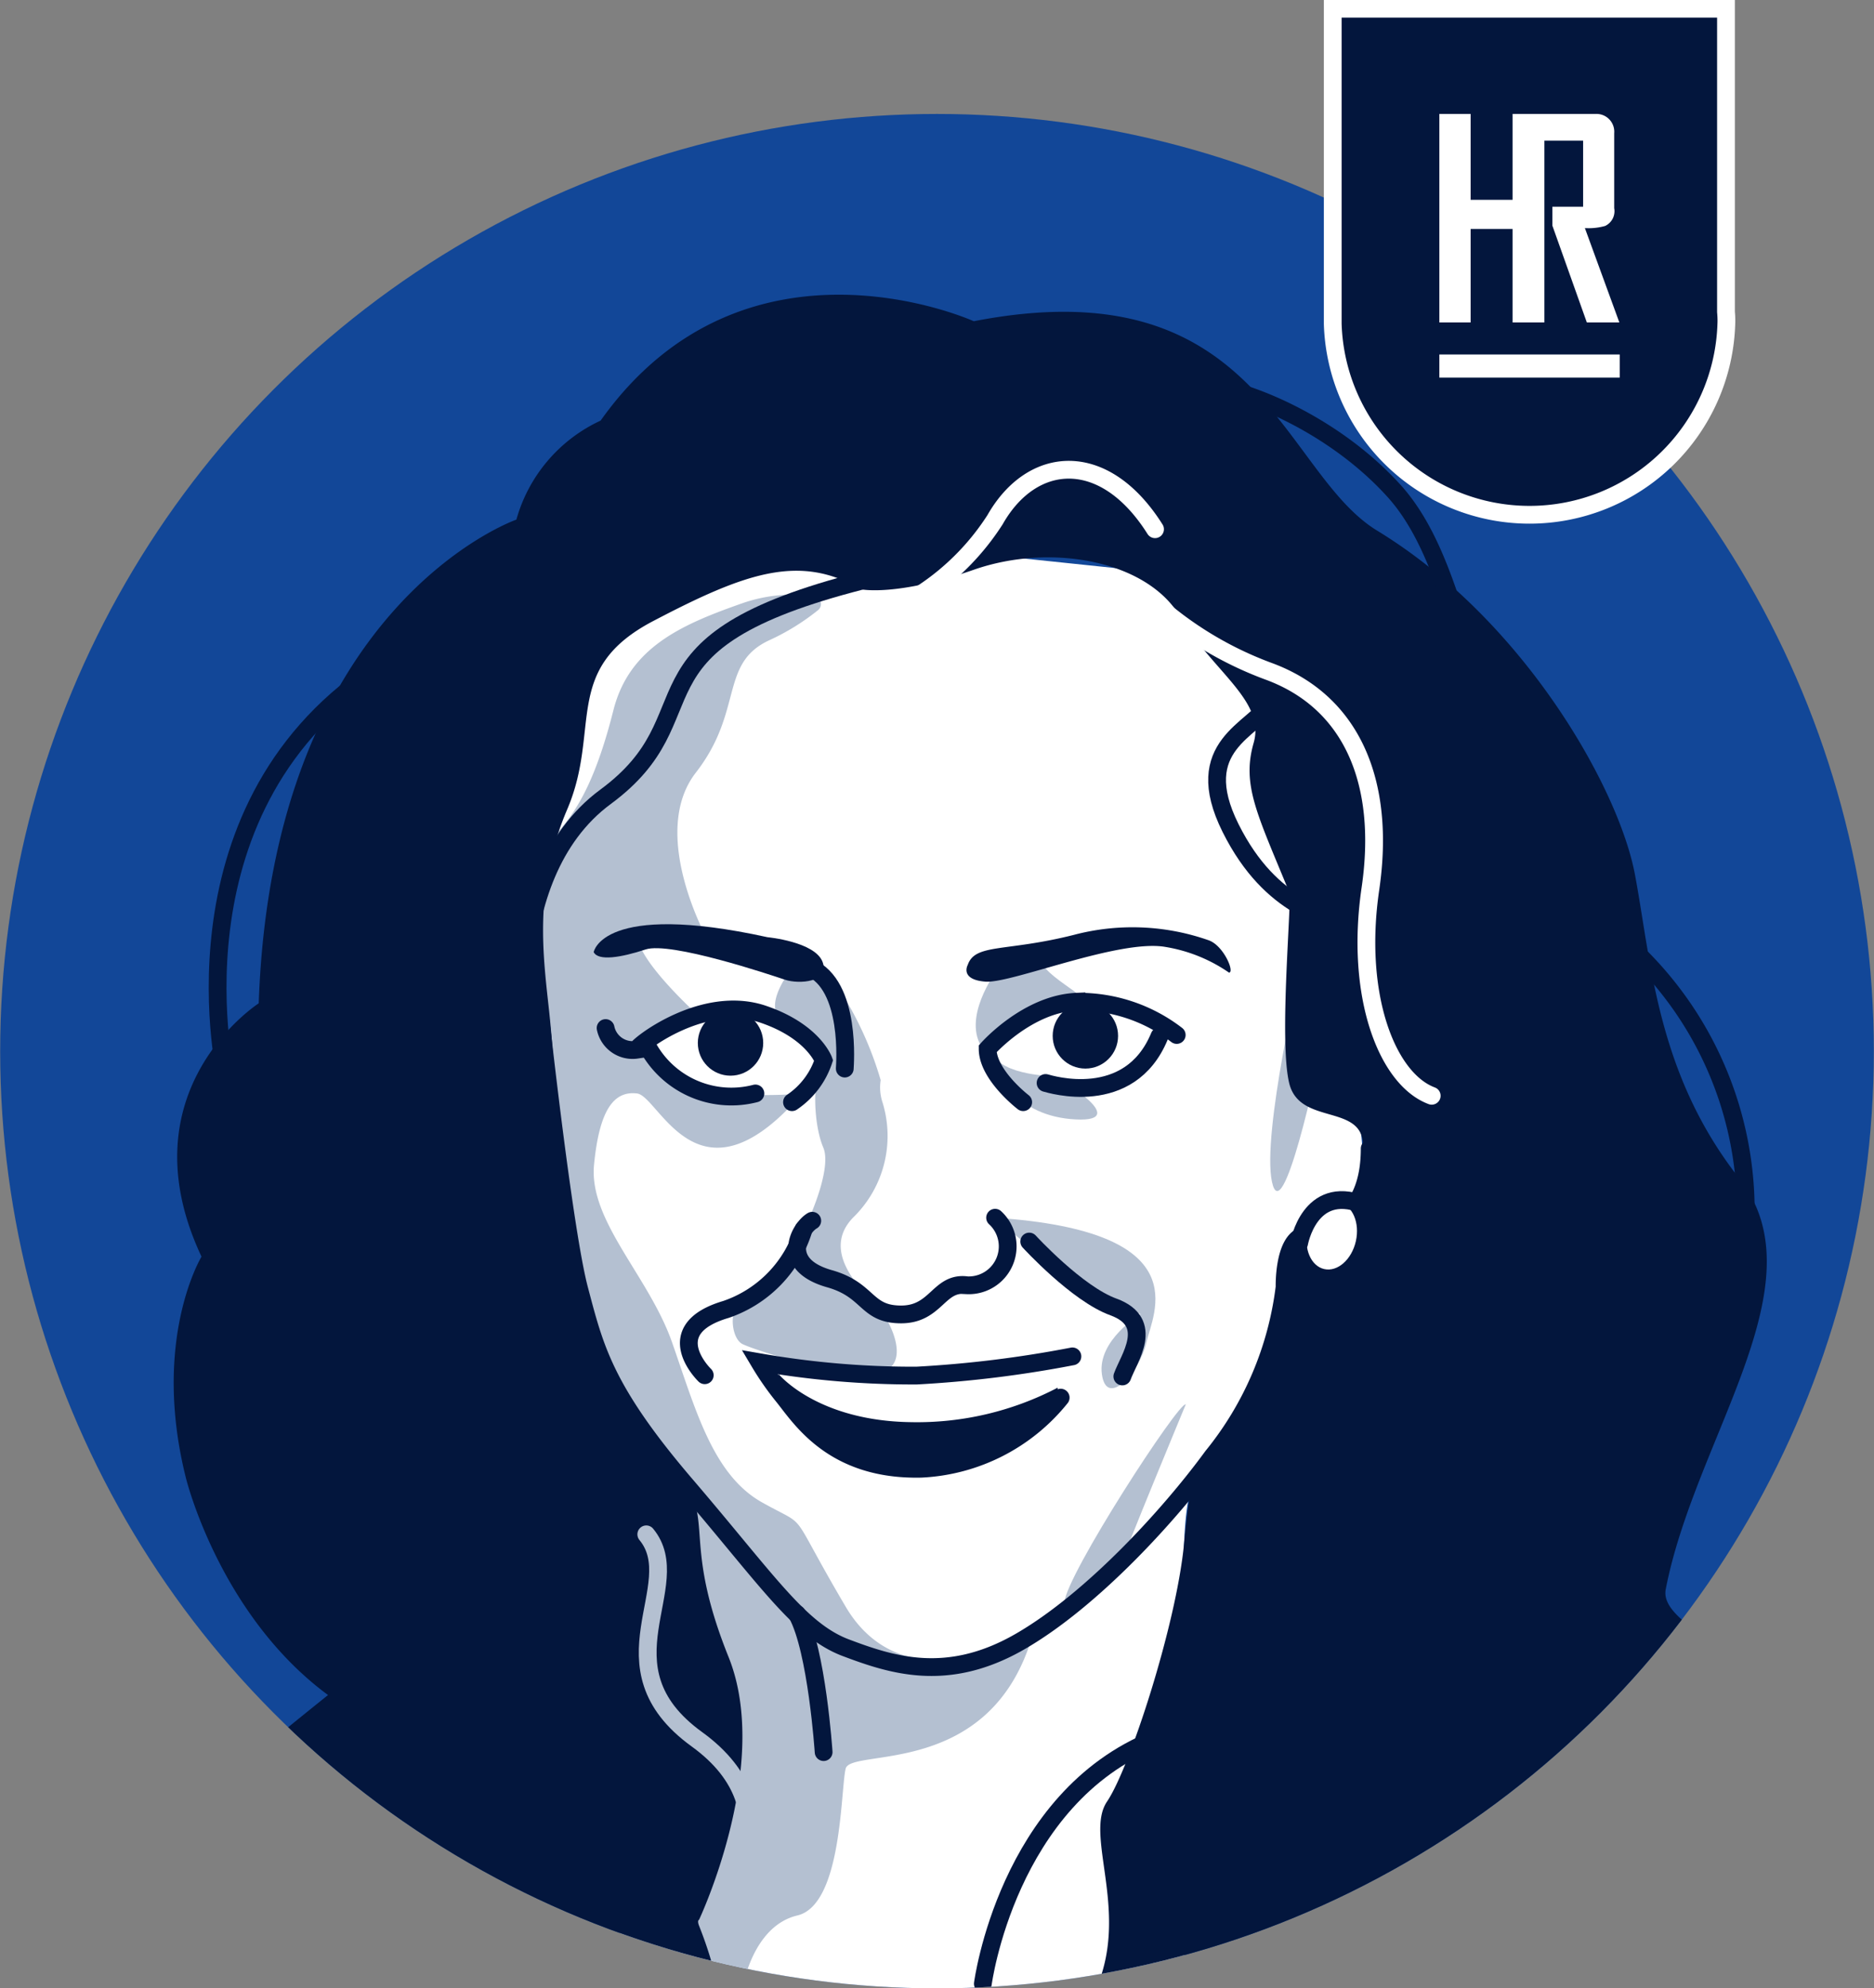
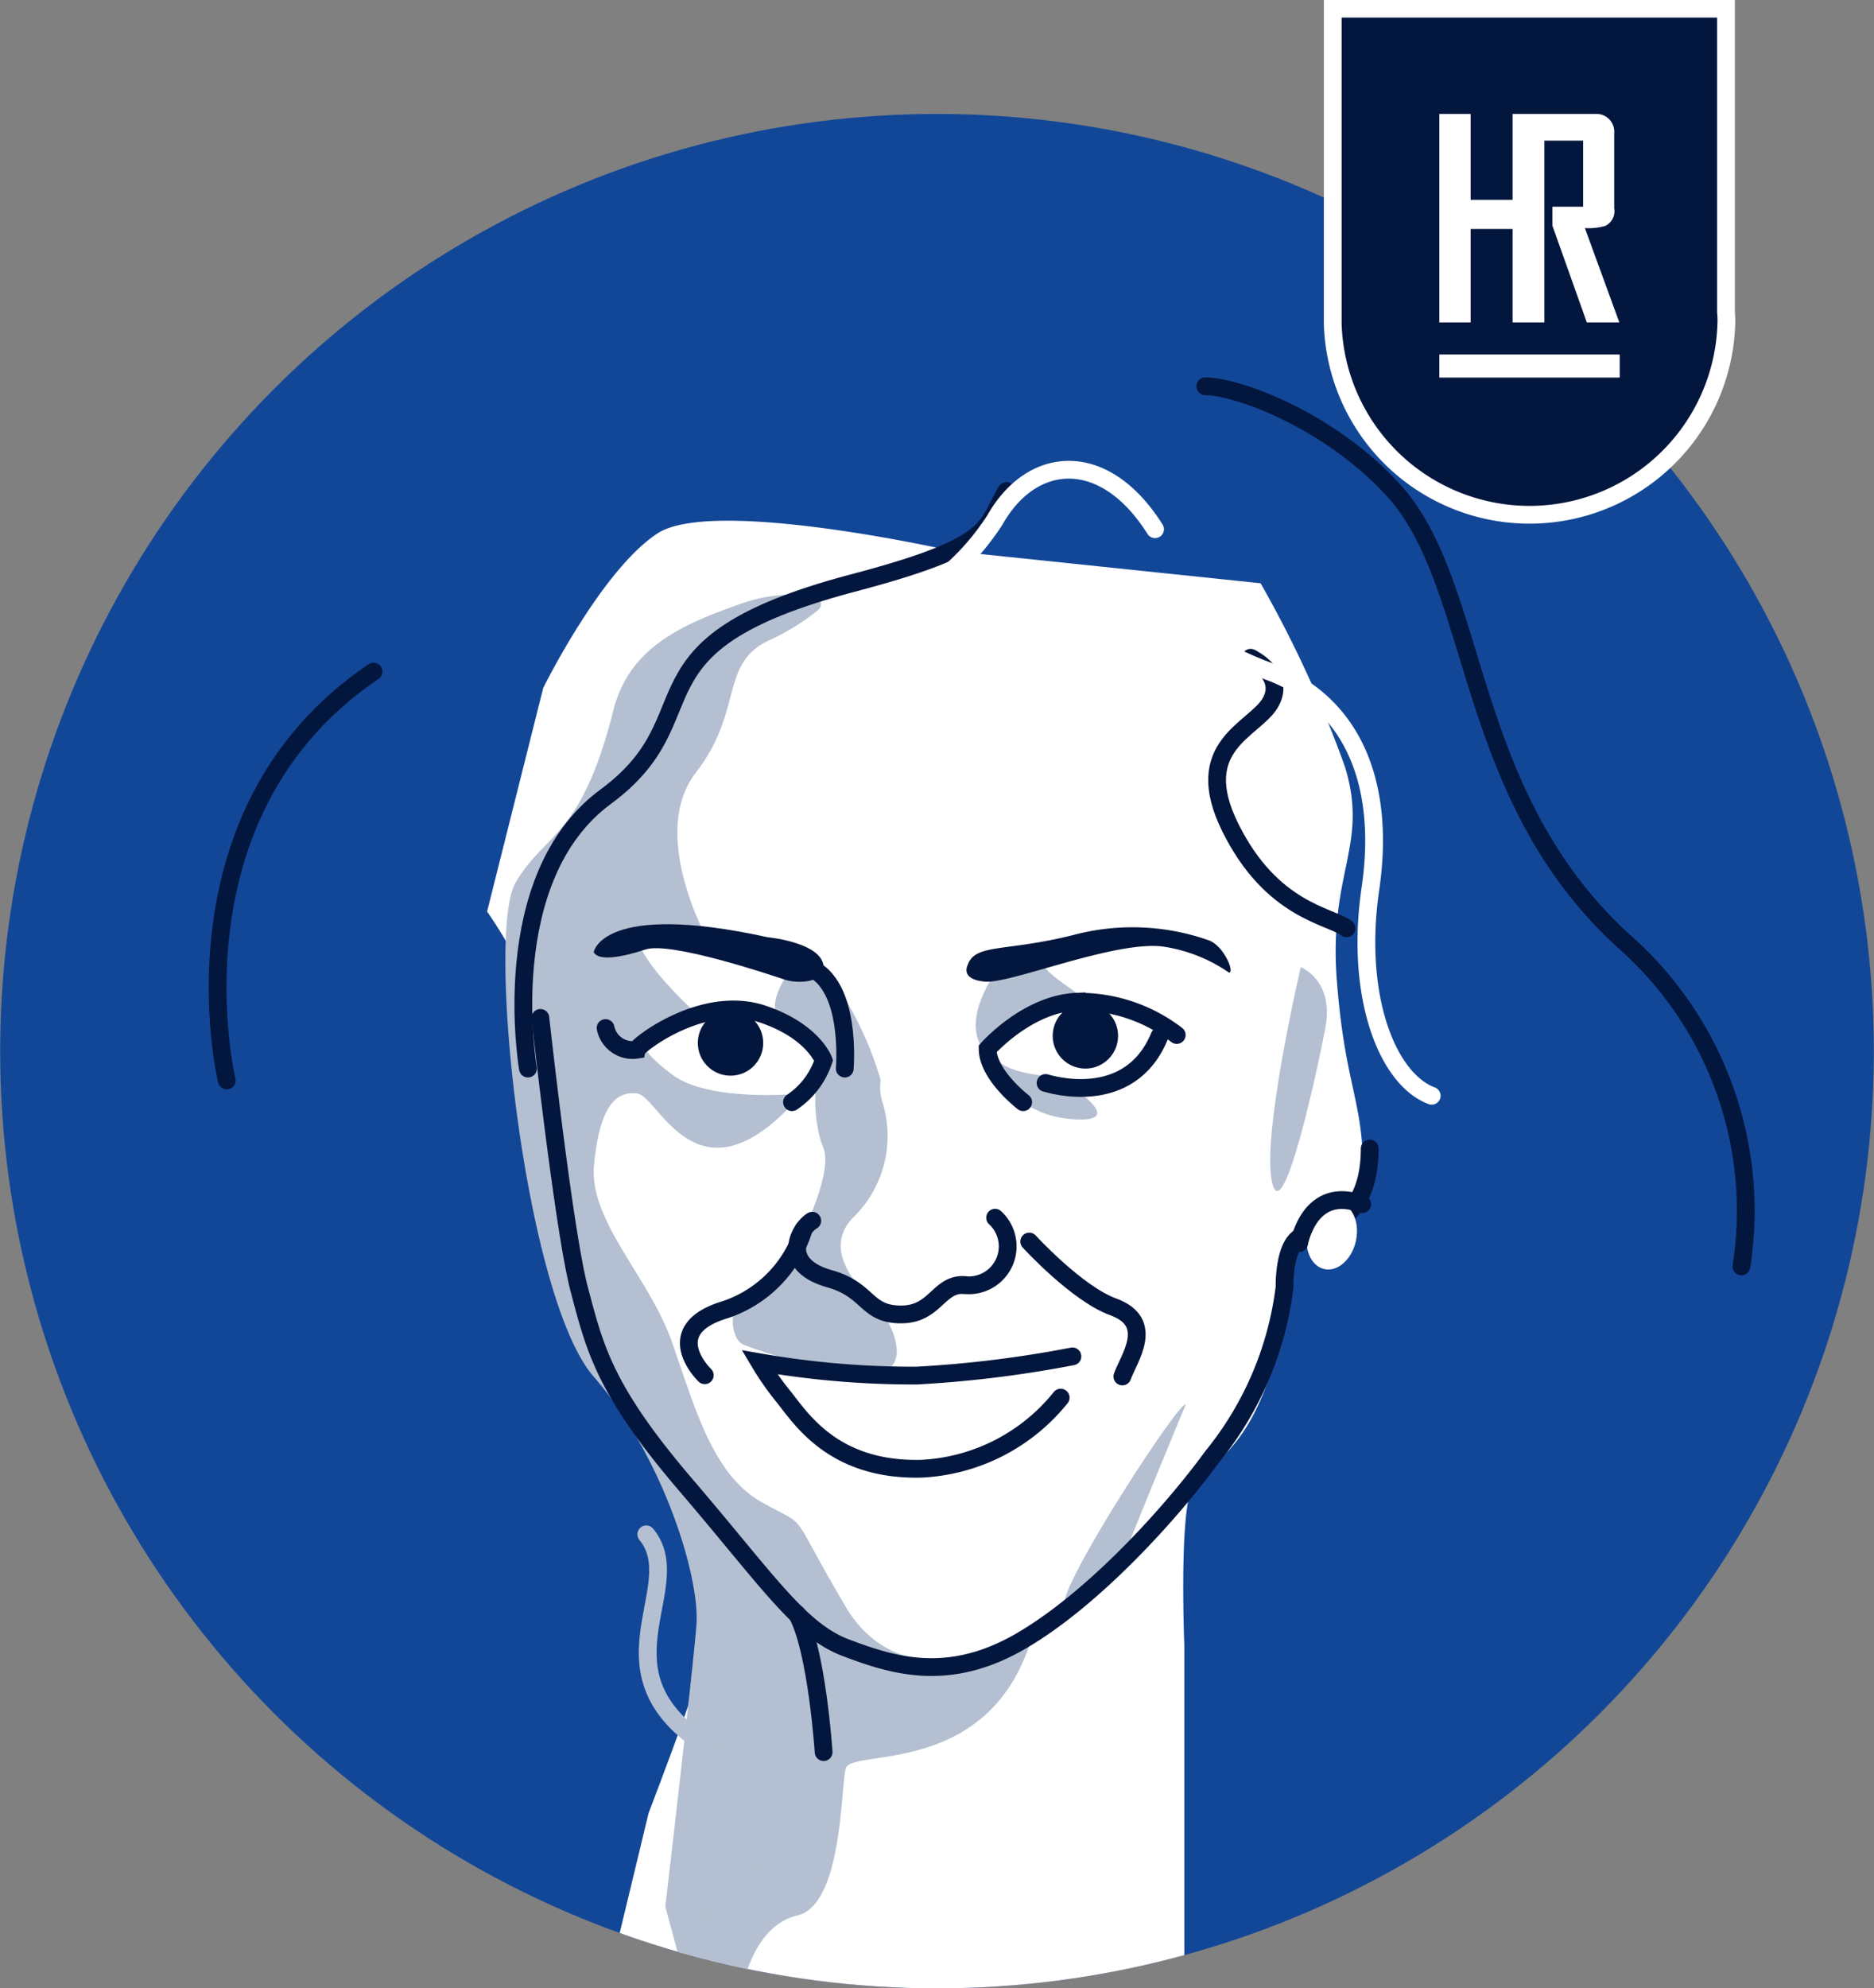
<svg xmlns="http://www.w3.org/2000/svg" viewBox="0 0 105.46 111.85">
  <rect x="0" y="0" width="105.46" height="111.85" fill="#808080" stroke="none" />
  <defs>
    <style>.cls-1,.cls-7,.cls-8,.cls-9{fill:none;}.cls-2{clip-path:url(#clip-path);}.cls-3{fill:#124798;}.cls-4{fill:#fff;}.cls-5{fill:#b4c0d1;}.cls-10,.cls-6{fill:#03163d;}.cls-7{stroke:#03163d;}.cls-7,.cls-8,.cls-9{stroke-linecap:round;}.cls-10,.cls-7,.cls-8,.cls-9{stroke-miterlimit:10;}.cls-10,.cls-8{stroke:#fff;}.cls-9{stroke:#b4c0d1;}</style>
    <clipPath id="clip-path">
      <circle class="cls-1" cx="52.73" cy="59.13" r="52.72" />
    </clipPath>
  </defs>
  <title>Profile</title>
  <g id="Ebene_1" data-name="Ebene 1">
    <g class="cls-2">
      <circle class="cls-3" cx="52.73" cy="59.13" r="52.72" />
      <path class="cls-4" d="M53.61,31s-13.44-3.05-16.6-1-6.44,8.7-6.44,8.7L27.41,51.28s3.28,4.51,3.5,8.58.79,7.68.79,10.5,2.71,8.81,5.42,12.09S39.27,93,39.5,93.29s-3,8.7-3,8.7l-2.94,12.19s12.88,11.52,33.09.57V92.61s-.28-6.77.34-8.69,4.8-1.59,5.82-14a3.46,3.46,0,0,0,3.89-3.78c.06-4.24-1-4.91-1.47-11s1.81-7.57.46-12a65.16,65.16,0,0,0-4.75-10.33Z" />
      <path class="cls-5" d="M46,34.35a.45.45,0,0,0-.19-.82,8.69,8.69,0,0,0-4.08.42c-3.42,1.2-6.32,2.49-7.21,6-1.82,7.22-3.83,6.83-5.51,9.71S29.54,73,33.41,77.44s6,11.26,5.78,14-1.75,15.81-1.75,15.81l4.33,16.06L48,119.76s-5.12-2.42-6.21-7.93c0,0,.55-3.48,3.08-4.08s2.43-7.07,2.72-8.26,8.2.6,10.53-7.55c0,0-7.14,4.19-10.53-1.56s-1.93-4.31-4.71-5.87-3.75-5.27-5.06-9-4.7-6.83-4.39-10,1.16-4.15,2.42-4,3.44,6.79,9.29,0c0,0-5.2.55-7.34-1.08s-1.44-1.84-1.44-1.84l3-1.41s-4.62-4.13-3.23-5.09l3.72.83s-3.38-6-.69-9.46,1.32-6.12,4.1-7.43A13,13,0,0,0,46,34.35Z" />
      <path class="cls-5" d="M48,68.5A6.4,6.4,0,0,0,49.66,62a2.69,2.69,0,0,1-.1-1.24,19.49,19.49,0,0,0-3.49-6.72c-.5-.24-.84-.38-.84-.38s-.16.17-.38.44c-.68.82-1.92,2.61-.76,3.35,1.52,1,2.62,1.91,2.12,2.62s-.42,3.22.12,4.48-1,4.59-1.36,5.08-1,3.16-2.56,3.26-1.34,2.35-.64,2.71,5.91,2,7.71,1.62.72-2.77,0-3.59S46.06,70.52,48,68.5Z" />
      <path class="cls-5" d="M56.22,54.41s-1.94,2.48-1.1,4.26,2.09,4.13,5.41,4.3-1.17-2.5-1.44-2.46-3.73-.21-3.17-1.84,3.35-2.33,4.79-2.29-2.88-1.81-2-2.68S56.22,54.41,56.22,54.41Z" />
-       <path class="cls-5" d="M56,68.5s5,4.51,8.19,5.42c0,0-2.45,1.47-2.18,3.39s2.12-.1,2.5-1.78S67.47,69.26,56,68.5Z" />
      <path class="cls-5" d="M66.73,79c-.37-.2-6.74,9.61-6.83,11.14s3.24-2,3.24-2.25S66.73,79,66.73,79Z" />
      <path class="cls-5" d="M73.2,54.41S71,63.78,71.58,66.48s2.48-5.89,3-8.63S73.2,54.41,73.2,54.41Z" />
      <path class="cls-6" d="M33.41,53.56s.47-2.88,9.78-.84c0,0,2.67.25,3.1,1.39s-1.32,1.27-2.12,1-6.44-2.16-7.84-1.7S33.67,54.07,33.41,53.56Z" />
      <path class="cls-6" d="M54.46,54.28s-.47.83,1,.94S63,52.8,65.6,53.27a8.79,8.79,0,0,1,3.56,1.44c.34,0-.3-1.53-1.15-1.82a12.93,12.93,0,0,0-7.58-.3C56.58,53.56,54.88,53.06,54.46,54.28Z" />
      <path class="cls-6" d="M35.64,112.18s14.13,8.7,26.84,1.92,26.44-16.29,33.94-12.9,8,4.17,10,7.22,7.11,6.44,8.24,9.72-25.07,32.64-41.78,32S8.44,143.66.87,130.22s-4.63-23.83-3.39-25.41S7.22,98,12.07,98.56,35.64,112.18,35.64,112.18Z" />
      <path class="cls-7" d="M58.84,60.92c.23.06,4.72,1.47,6.41-2.63" />
-       <path class="cls-7" d="M42.51,61.51a5.36,5.36,0,0,1-6.17-2.84" />
      <path class="cls-7" d="M45.71,68.67c-.68.39-1.92,2.46,1,3.27,2.22.64,2,2,4,2s2.11-1.86,3.71-1.64A2.19,2.19,0,0,0,56,68.5" />
      <path class="cls-7" d="M39.66,77.36S37,74.8,40.85,73.66a6.9,6.9,0,0,0,4.38-4.52" />
      <path class="cls-7" d="M57.92,69.84s2.69,2.94,4.74,3.68c2.38.87.86,2.9.5,3.91" />
      <path class="cls-7" d="M30.41,57.26s1.32,12,2.19,15.28,1.4,5.63,6,11,6.4,8.17,9,9.15,5.72,2,9.79-.34,8.46-7.16,10.84-10.42a18.71,18.71,0,0,0,4.06-9.53s-.07-2.56,1.06-2.89,3.73-.84,3.73-4.9" />
      <circle class="cls-6" cx="41.11" cy="58.67" r="1.84" />
      <circle class="cls-6" cx="61.08" cy="58.27" r="1.84" />
      <path class="cls-7" d="M47.54,60.11c0-.13.4-4.7-2-5.7" />
      <path class="cls-7" d="M59.69,78.62a10.72,10.72,0,0,1-7.86,4c-4.95.11-6.76-2.84-7.75-4.07a16.12,16.12,0,0,1-1.34-1.92,50.4,50.4,0,0,0,8.84.75,64.56,64.56,0,0,0,8.77-1.08" />
      <path class="cls-7" d="M46.35,98.56s-.38-5.74-1.5-7.77" />
      <path class="cls-7" d="M57.58,62s-2-1.53-2-3c0,0,2.23-2.53,5-2.65a9,9,0,0,1,5.64,1.87" />
      <path class="cls-7" d="M44.57,62a4.55,4.55,0,0,0,1.78-2.35s-.58-1.64-3.41-2.6c-3.38-1.14-7.06,1.75-7.11,2a1.55,1.55,0,0,1-1.75-1.22" />
-       <path class="cls-6" d="M54.8,18.07s-12.88-5.84-21,5.59a8.72,8.72,0,0,0-4.74,5.57S15.33,34,14.56,56.44c0,0-7.62,4.89-3.22,14.25,0,0-2.83,4.65-.88,12.44,0,0,1.87,7.7,8,12.22,0,0-10.15,8.14-7.52,6.44,0,0-5.48,1.83-1.84,7.09,0,0-4.32,19.39,5.85,19.82,0,0,1.35,4.15,5.33,2,0,0-1.27,5.67,4.15,5.25,0,0,2.86,1.72,7.8,1.1.68-.09,10.42-1.78,6.35-12.79,0,0,4.53-6.47.76-15.93-.12-.31,0-.34,0-.34S43.45,99.3,41,93.21s-1-7.54-2.37-9.66-4.76-4.4-5.93-10.5-1.44-12.79-1.78-16-.93-7,1-11.52-.34-7.88,4.83-10.59S45,31.12,48.45,33.15c0,0,2,.42,6.35-1.1s9.74-.51,11.6,2.62,4.83,4.75,4.15,7.12.2,4,2,8.39c.17.42-.59,8.3,0,10.75s4.26,1.07,4.16,3.65-1.28,4.82-3.9,5.33c0,0-.12,8.58-5.52,13.48,0,0-.22-1.09-.66,3.47s-3.06,12.61-4.33,14.48,1.18,6-.5,10.25c-.17.42-4.83,5.76-1.87,13s2.12,7.54.85,9.06,6.35,1.36,4.83,6.44,6.6,0,6.1-7.37,8.13-1.86,11.35-4.32,8.21-5.08,7.53-8.3,13.47-3.89,13.39-15S93.2,92.25,93.74,89.4c1.66-8.58,8.79-17.19,4.13-23.12S92.92,54,92,49.16,85.76,34.88,77.5,29.85C72.08,26.54,70.89,14.94,54.8,18.07Z" />
-       <path class="cls-7" d="M55.31,111.59S56.68,101.16,65,97.84" />
      <ellipse class="cls-4" cx="74.94" cy="69.52" rx="1.92" ry="1.39" transform="translate(-9.41 127.25) rotate(-77.24)" />
      <path class="cls-7" d="M73.11,69.93s.58-3.32,3.55-2.19" />
      <path class="cls-7" d="M29.71,60.11s-1.86-10.7,4.37-15.29.69-8.5,13.83-12c8.2-2.15,7.48-3.13,8.73-5.2" />
      <path class="cls-7" d="M70.38,37s2,.95,1.12,2.51-4.58,2.4-2.25,7.07,5.57,4.92,6.53,5.64" />
      <path class="cls-7" d="M12.76,60.78s-3.6-15,8.26-23" />
      <path class="cls-7" d="M98,71.24a20.2,20.2,0,0,0-6.69-18.36c-9-8.27-8-19.82-12.82-25.22-3.59-4-8.86-5.93-10.66-5.93" />
      <path class="cls-8" d="M64.47,33.45a20.15,20.15,0,0,0,7,4.34C76.07,39.52,78,44,77.12,50s.93,10.7,3.45,11.64" />
      <path class="cls-8" d="M49.42,34.67A14,14,0,0,0,56,29.23c2.08-3.66,6.14-4,9,.54" />
      <path class="cls-9" d="M40.22,107.75c.45-.48,4.67-5.81-1-9.91s-.48-8.66-2.85-11.53" />
-       <path class="cls-6" d="M43.84,77.32S46,79.93,51.27,80a17.07,17.07,0,0,0,8.25-1.94v1.26l-4.79,3.19H49.3l-3.17-2-2.75-2.91Z" />
    </g>
    <path class="cls-10" d="M97.13,17.54V.49H75V18.21h0a11.08,11.08,0,0,0,22.15,0C97.16,18,97.15,17.76,97.13,17.54Z" />
    <path class="cls-4" d="M89.19,12.83a3.4,3.4,0,0,0,1.14-.12.92.92,0,0,0,.51-1V7.49a1,1,0,0,0-1.06-1.08H85.12v4.83H82.76V6.41H81V18.14h1.76V12.88h2.36v5.26h1.79V7.91h2.18v3.72H87.36v1.06l1.94,5.45h1.83Z" />
    <rect class="cls-4" x="81" y="19.94" width="10.15" height="1.3" />
  </g>
</svg>